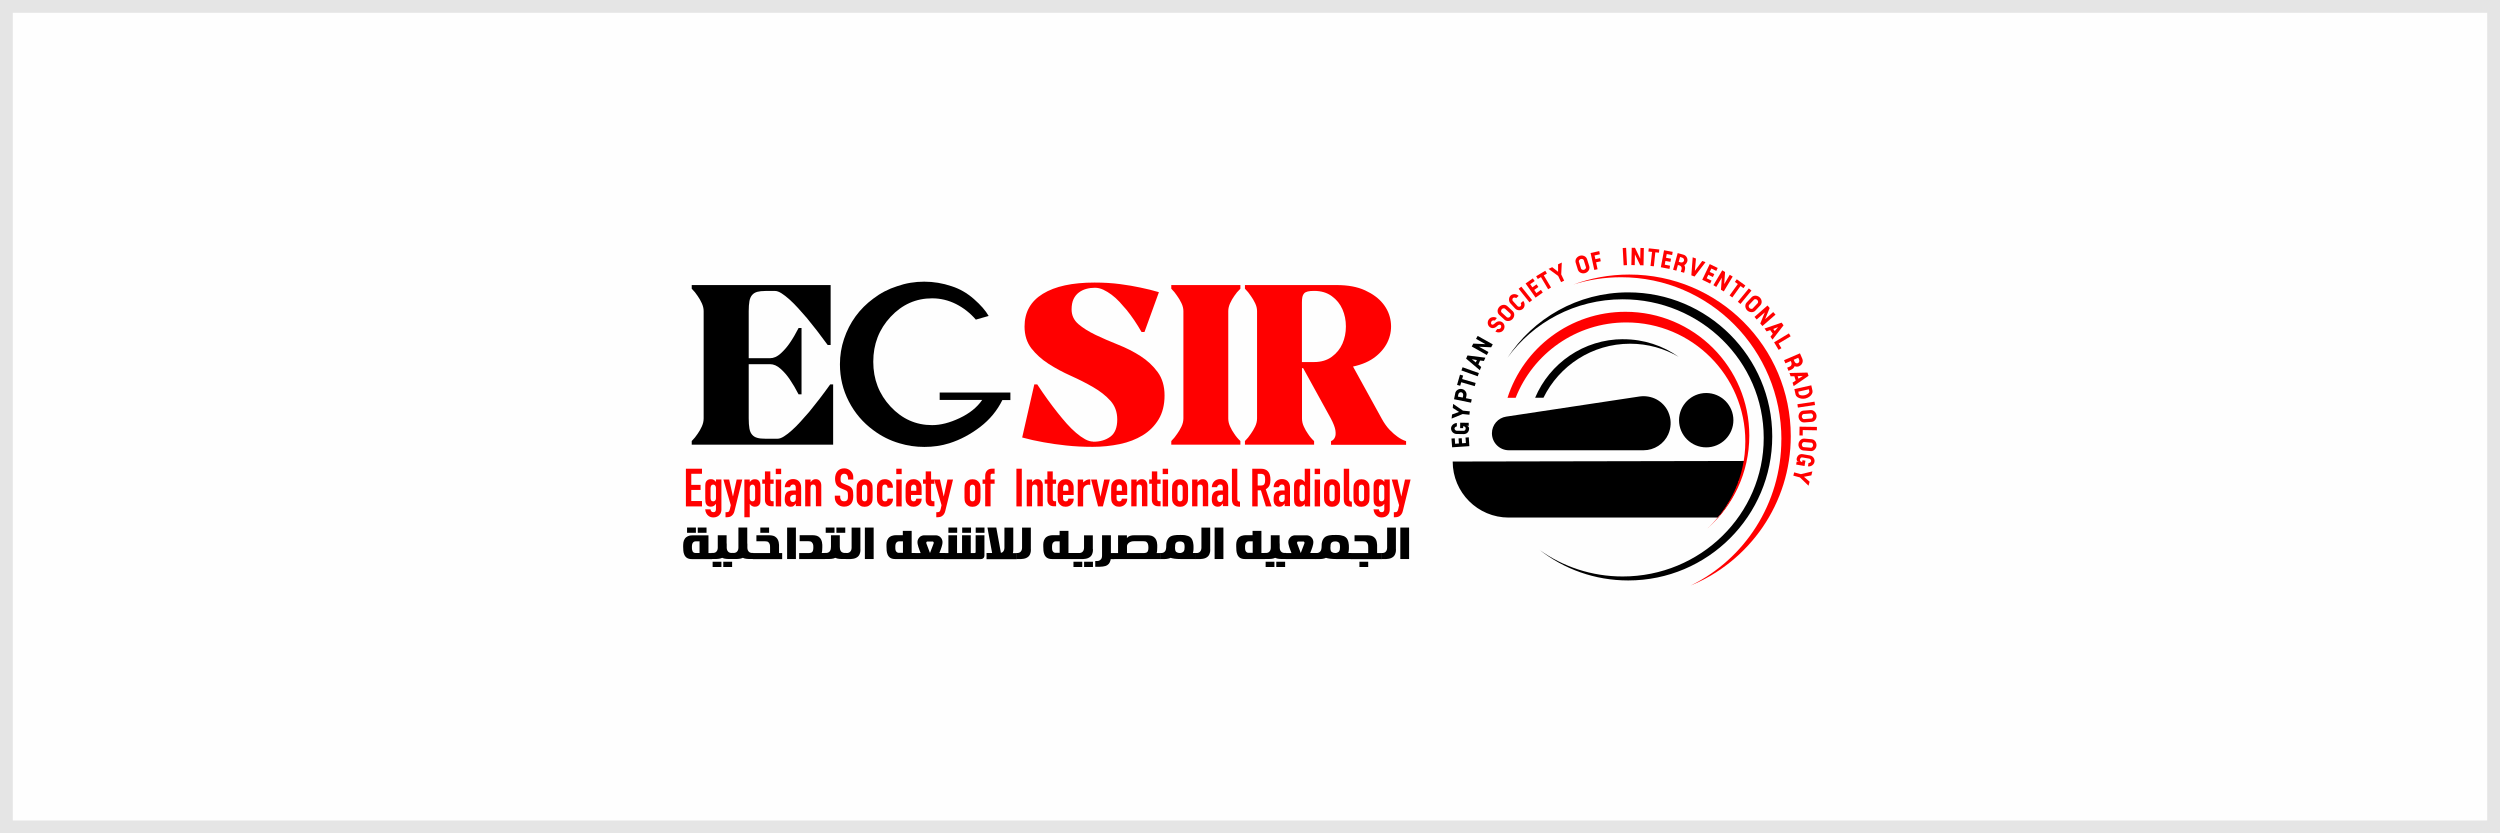
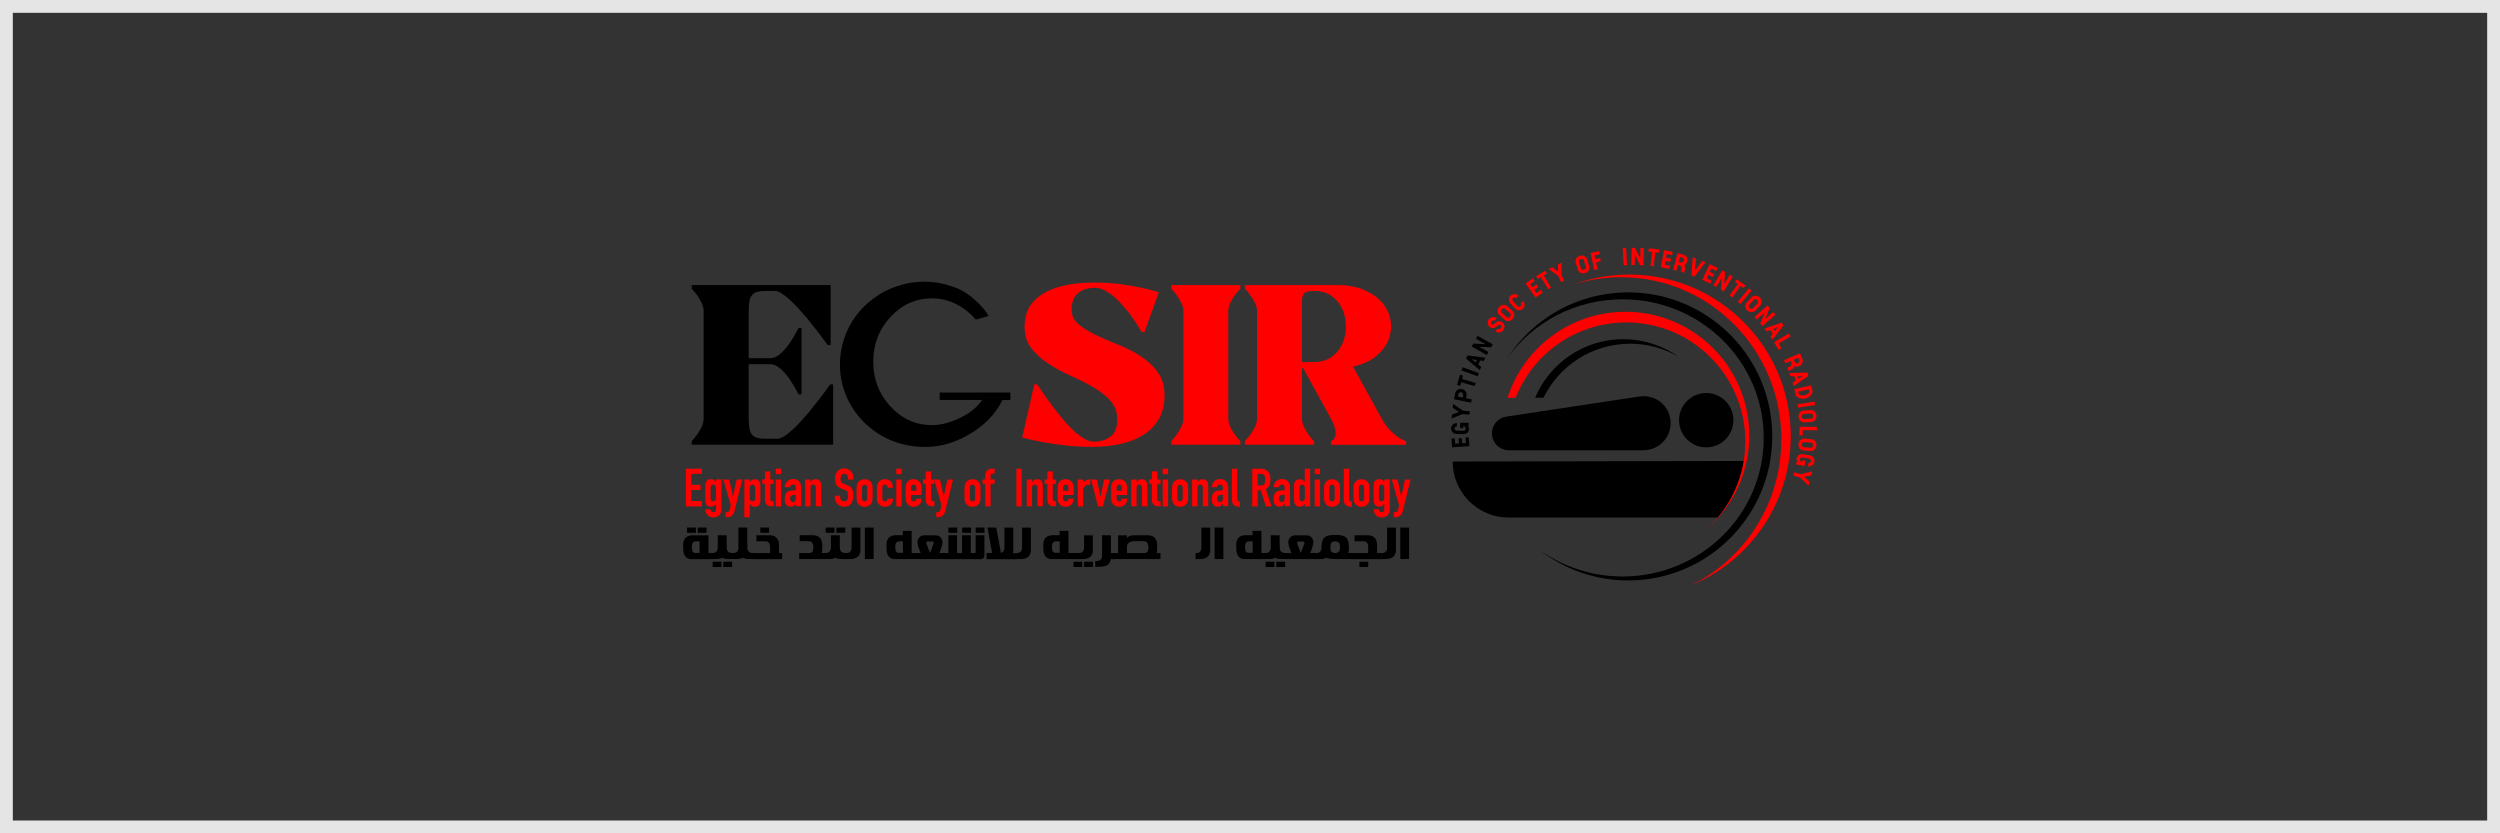
<svg xmlns="http://www.w3.org/2000/svg" id="Ebene_2" data-name="Ebene 2" width="390" height="130" viewBox="0 0 390 130">
  <rect x="0" y="0" width="390" height="130" fill="#333333" stroke="none" />
  <defs>
    <style> .cls-1, .cls-2 { fill: none; } .cls-3 { fill: red; } .cls-4 { clip-path: url(#clippath-1); } .cls-5 { clip-path: url(#clippath-2); } .cls-6 { fill: #fefefe; } .cls-7 { clip-path: url(#clippath); } .cls-2 { stroke: #e5e5e5; stroke-width: 2px; } </style>
    <clipPath id="clippath">
      <rect class="cls-1" width="390" height="130" />
    </clipPath>
    <clipPath id="clippath-1">
      <rect class="cls-1" x="106.56" y="38.65" width="176.87" height="52.7" />
    </clipPath>
    <clipPath id="clippath-2">
      <rect class="cls-1" x="91.23" y="18.73" width="204.48" height="91.26" />
    </clipPath>
  </defs>
  <g id="Ebene_1-2" data-name="Ebene 1">
    <g>
      <g>
-         <rect class="cls-6" x="1" y="1" width="388" height="128" />
        <g class="cls-7">
          <rect class="cls-2" x="1" y="1" width="388" height="128" />
        </g>
      </g>
      <g class="cls-4">
        <g class="cls-5">
          <path d="M146.59,62.41v-1.18h11.03v1.18h-1.25c-.81,1.64-1.96,3.04-3.46,4.19-1.5,1.15-3.11,2.01-4.82,2.55-1.21.38-2.51.57-3.89.57s-2.63-.19-3.89-.57c-1.48-.43-2.83-1.11-4.07-2.04-1.62-1.19-2.89-2.68-3.82-4.48-.93-1.8-1.39-3.73-1.39-5.8,0-1.36.21-2.68.64-3.96.43-1.29,1.03-2.46,1.8-3.52.77-1.06,1.7-1.98,2.77-2.77,1.12-.86,2.36-1.5,3.71-1.93,1.36-.48,2.77-.71,4.23-.71s2.89.24,4.27.71c1.26.4,2.42,1.07,3.48,2,1.06.93,1.83,1.81,2.3,2.64l-2,.57c-.88-1.02-1.91-1.83-3.09-2.43-1.18-.59-2.42-.89-3.73-.89-2.52,0-4.68.96-6.48,2.89-1.8,1.93-2.7,4.26-2.7,7s.9,5.07,2.7,7c1.8,1.93,3.96,2.89,6.48,2.89,1.31,0,2.74-.36,4.28-1.09,1.55-.73,2.73-1.67,3.53-2.84h-6.64Z" />
          <path d="M129.97,69.37h-22.06v-.57c.36-.36.67-.74.93-1.14.24-.33.45-.71.64-1.12.19-.42.29-.84.29-1.27v-16.74c0-.4-.1-.81-.29-1.23-.19-.42-.41-.79-.64-1.12-.26-.4-.57-.79-.93-1.14v-.57h21.67v9.35h-.46c-1.14-1.57-2.23-2.98-3.25-4.21-.45-.52-.91-1.04-1.37-1.55-.46-.51-.92-.96-1.36-1.36-.44-.39-.85-.71-1.23-.95-.38-.24-.71-.36-1-.36h-1.5c-.52,0-.95.05-1.29.14-.33.1-.6.26-.8.5-.2.24-.34.56-.41.96-.07.41-.11.92-.11,1.54v7.35h3.32c.57,0,1.12-.24,1.66-.73.54-.49,1.01-1.03,1.41-1.62.48-.69.94-1.48,1.39-2.36h.46v10.35h-.46c-.45-.88-.92-1.67-1.39-2.36-.4-.59-.87-1.14-1.41-1.62-.54-.49-1.09-.73-1.66-.73h-3.32v8.46c0,.64.04,1.17.11,1.57.07.41.21.73.41.96.2.24.47.41.8.5.33.1.76.14,1.29.14h1.89c.29,0,.62-.12,1-.36.38-.24.79-.55,1.23-.95.44-.39.89-.84,1.36-1.36.46-.51.92-1.03,1.37-1.55,1.02-1.24,2.11-2.65,3.25-4.25h.46v9.39Z" />
          <path class="cls-3" d="M170.54,68.91c1.07,0,1.96-.26,2.68-.79.71-.52,1.07-1.42,1.07-2.68,0-1.17-.36-2.14-1.07-2.93s-1.61-1.49-2.68-2.11c-1.07-.62-2.23-1.21-3.48-1.77-1.25-.56-2.41-1.18-3.48-1.87-1.07-.69-1.96-1.49-2.68-2.41-.71-.92-1.07-2.05-1.07-3.41,0-2.24.95-3.94,2.86-5.11,1.9-1.17,4.59-1.75,8.07-1.75,1.43,0,2.75.08,3.96.24,1.21.16,2.27.34,3.18.54,1.05.22,2.01.45,2.89.72l-2.25,6.21h-.46c-.74-1.29-1.51-2.43-2.32-3.43-.36-.43-.73-.85-1.12-1.27-.39-.42-.8-.79-1.23-1.11-.43-.32-.86-.58-1.3-.79-.44-.2-.87-.3-1.3-.3-.48,0-.93.06-1.36.18-.43.12-.82.31-1.16.57-.35.26-.62.61-.82,1.03-.2.43-.3.96-.3,1.6,0,.93.36,1.69,1.07,2.3.71.61,1.61,1.16,2.68,1.68,1.07.51,2.24,1.02,3.5,1.52,1.26.5,2.43,1.09,3.5,1.78,1.07.69,1.96,1.52,2.68,2.5.71.97,1.07,2.19,1.07,3.64s-.31,2.72-.93,3.74c-.62,1.02-1.45,1.85-2.48,2.48-1.04.63-2.23,1.09-3.57,1.37-1.35.28-2.76.43-4.23.43s-2.8-.07-4.12-.21c-1.32-.14-2.49-.31-3.52-.5-1.19-.21-2.31-.46-3.36-.75l1.89-8.28h.46c1.09,1.67,2.17,3.15,3.21,4.46.45.57.92,1.12,1.39,1.66.48.54.96,1.01,1.45,1.43.49.42.96.75,1.41,1,.45.25.88.37,1.29.37" />
          <path class="cls-3" d="M193.5,69.37h-10.78v-.57c.36-.36.67-.74.93-1.14.24-.33.46-.71.66-1.12.2-.42.3-.84.3-1.27v-16.74c0-.4-.1-.81-.3-1.23-.2-.42-.42-.79-.66-1.12-.26-.4-.57-.79-.93-1.14v-.57h10.78v.57c-.38.36-.7.74-.96,1.14-.24.33-.45.71-.64,1.12-.19.42-.29.83-.29,1.23v16.74c0,.43.09.85.29,1.27.19.42.4.79.64,1.12.26.41.58.79.96,1.14v.57Z" />
          <path class="cls-3" d="M204.99,69.37h-10.78v-.57c.36-.36.67-.74.93-1.14.24-.33.46-.71.66-1.12.2-.42.3-.84.3-1.27v-16.74c0-.4-.1-.82-.3-1.23-.2-.42-.42-.79-.66-1.12-.26-.4-.57-.79-.93-1.14v-.57h14.32c1.74,0,3.21.27,4.41.82,1.2.55,2.14,1.24,2.8,2.07.67.83,1.07,1.76,1.21,2.77.14,1.01.02,1.99-.37,2.95-.39.95-1.05,1.8-1.96,2.53-.92.74-2.1,1.26-3.55,1.57l4.46,8.1c.4.74.83,1.33,1.27,1.79.44.45.85.81,1.23,1.07.43.31.87.54,1.32.68v.57h-11.71v-.57c.29-.12.49-.32.61-.61.12-.26.14-.62.07-1.09-.07-.46-.31-1.08-.71-1.84l-4.32-7.85h-.18v7.85c0,.43.09.85.29,1.27.19.42.4.79.64,1.12.26.41.58.79.96,1.14v.57ZM203.1,56.48h1.89c1.09,0,2.02-.27,2.77-.82.75-.55,1.3-1.23,1.66-2.05.36-.82.54-1.71.54-2.68s-.18-1.86-.54-2.68c-.36-.82-.91-1.51-1.66-2.05-.75-.55-1.67-.82-2.77-.82-.4,0-.73.03-.98.09-.25.06-.44.16-.57.3-.13.14-.22.33-.27.55-.05.23-.07.52-.07.87v9.28Z" />
          <polygon class="cls-3" points="107 79 107 73.12 109.51 73.12 109.51 73.91 107.84 73.91 107.84 75.64 109.29 75.64 109.29 76.43 107.84 76.43 107.84 78.16 109.51 78.16 109.51 79 107 79" />
          <path class="cls-3" d="M110.85,79.49c0,.1.05.19.12.28.07.09.18.13.33.13s.24-.04.3-.13c.06-.09.09-.19.09-.33v-.83h-.02c-.09.14-.21.24-.33.32-.13.07-.28.11-.45.11-.35,0-.6-.13-.73-.4-.05-.09-.09-.21-.11-.35-.02-.14-.03-.32-.03-.55v-1.59c0-.3,0-.53.02-.67.03-.28.16-.48.39-.62.1-.07.26-.11.47-.11.1,0,.19.01.27.03.07.02.14.05.2.09.06.04.12.08.17.14.05.05.1.11.16.17v-.38h.84v4.7c0,.14-.02.29-.07.43-.05.15-.12.28-.23.39-.1.12-.24.22-.4.29-.16.07-.35.11-.57.11-.13,0-.26-.02-.4-.06-.14-.04-.26-.11-.38-.21-.12-.09-.22-.22-.31-.38-.09-.16-.14-.36-.17-.61h.84ZM110.85,77.71c0,.13.03.25.09.35.06.1.17.15.33.15.12,0,.22-.04.3-.13.08-.09.12-.19.12-.33v-1.63c0-.15-.04-.28-.12-.38-.08-.1-.18-.14-.31-.14-.14,0-.25.05-.31.16-.07.1-.1.24-.1.41v1.54Z" />
          <path class="cls-3" d="M112.86,74.81h.89l.58,2.61h.02l.57-2.61h.87l-1.21,4.91c-.04.19-.11.34-.19.46-.08.12-.17.22-.28.3-.1.08-.22.13-.33.16-.12.03-.24.05-.37.05h-.23v-.79h.19c.08,0,.15-.01.21-.03.06-.02.12-.07.17-.15.04-.08.09-.19.12-.33.04-.14.08-.33.13-.58l-1.15-4Z" />
          <path class="cls-3" d="M116.12,80.69v-5.88h.84v.38c.1-.12.21-.22.32-.31.11-.08.27-.12.48-.12.35,0,.59.13.73.4.05.09.09.21.11.35.02.14.03.32.03.55v1.59c0,.31,0,.53-.02.67-.03.28-.16.48-.38.62-.11.07-.27.11-.48.11-.17,0-.31-.04-.44-.11-.13-.07-.24-.18-.33-.32h-.02v2.07h-.84ZM117.8,76.17c0-.17-.03-.31-.1-.41-.07-.1-.17-.16-.31-.16-.13,0-.23.05-.31.14-.08.1-.12.22-.12.38v1.63c0,.13.04.24.12.33.08.09.18.13.3.13.16,0,.27-.05.33-.15.06-.1.09-.21.09-.35v-1.54Z" />
          <path class="cls-3" d="M119.33,74.81v-1.27h.84v1.27h.52v.66h-.52v2.32c0,.1,0,.18.03.23.02.06.05.1.09.12.04.03.1.04.16.05.06,0,.14,0,.24,0v.79h-.35c-.19,0-.35-.03-.48-.09-.13-.06-.23-.14-.31-.23-.08-.09-.13-.2-.17-.32-.04-.12-.05-.23-.05-.34v-2.54h-.42v-.66h.42Z" />
          <path class="cls-3" d="M121.02,73.12h.84v.84h-.84v-.84ZM121.02,74.81h.84v4.19h-.84v-4.19Z" />
          <path class="cls-3" d="M124.15,79v-.43h-.02c-.11.15-.22.27-.33.36s-.27.12-.47.12c-.1,0-.2-.02-.3-.05-.1-.03-.2-.09-.29-.17-.09-.08-.17-.19-.23-.33-.06-.15-.09-.33-.09-.57s.02-.44.06-.62c.04-.18.11-.33.21-.45.1-.12.23-.2.4-.26.17-.06.39-.09.65-.09h.09s.06,0,.09,0c.03,0,.06,0,.1,0s.08,0,.12,0v-.44c0-.14-.03-.26-.09-.35-.06-.09-.17-.14-.33-.14-.11,0-.21.04-.3.11s-.15.18-.18.31h-.82c.02-.37.15-.68.38-.91.11-.11.24-.2.4-.26.15-.06.33-.1.52-.1.18,0,.34.03.5.08.15.06.29.14.4.25.11.11.2.25.26.41.07.17.1.36.1.58v2.91h-.84ZM124.15,77.2c-.09-.02-.17-.02-.23-.02-.18,0-.34.04-.47.13-.13.09-.19.24-.19.47,0,.16.04.29.12.39.08.1.18.15.32.15s.25-.05.33-.14c.08-.09.12-.23.12-.4v-.57Z" />
          <path class="cls-3" d="M125.61,79v-4.19h.84v.4h.02c.09-.13.19-.24.32-.33.12-.09.28-.13.47-.13.1,0,.21.02.31.05.1.04.2.09.28.18.08.08.15.19.2.32.05.13.07.29.07.47v3.21h-.84v-2.9c0-.15-.04-.28-.11-.36-.07-.09-.17-.13-.31-.13-.16,0-.27.05-.33.15-.06.1-.09.24-.09.43v2.82h-.84Z" />
          <path class="cls-3" d="M133.13,74.81h-.84v-.19c0-.19-.05-.36-.14-.5-.09-.14-.24-.21-.46-.21-.12,0-.21.02-.28.07-.07.04-.13.1-.17.17-.04.07-.07.15-.09.24s-.02.19-.02.28c0,.12,0,.21.01.29,0,.08.03.15.06.21.03.06.08.11.14.16.06.04.15.09.26.13l.64.26c.19.07.34.16.45.25.12.1.21.21.27.33.06.13.1.28.12.45.02.17.03.36.03.57,0,.25-.02.48-.07.69-.05.21-.13.39-.24.54-.12.15-.27.28-.45.36-.19.09-.42.13-.69.13-.2,0-.39-.04-.57-.11s-.33-.17-.45-.3c-.13-.13-.23-.27-.3-.44-.07-.17-.11-.35-.11-.55v-.31h.84v.26c0,.15.05.29.14.42.09.12.24.19.46.19.14,0,.25-.02.33-.06.08-.04.14-.1.19-.18.04-.08.07-.17.08-.28,0-.11.01-.23.01-.36,0-.15,0-.28-.02-.38-.01-.1-.03-.18-.07-.24-.04-.06-.09-.11-.15-.15-.06-.04-.15-.08-.25-.12l-.6-.25c-.36-.15-.61-.35-.73-.59-.12-.24-.19-.55-.19-.92,0-.22.03-.43.09-.63.06-.2.15-.37.27-.51.12-.14.26-.26.44-.34.18-.09.39-.13.64-.13.21,0,.4.04.57.12.17.08.32.18.45.31.25.26.38.57.38.91v.41Z" />
          <path class="cls-3" d="M133.63,76.22c0-.17.01-.33.03-.47.02-.14.06-.27.12-.38.1-.18.24-.33.43-.44.18-.11.41-.17.67-.17s.49.06.67.17c.18.11.33.26.43.44.06.11.1.24.12.38.02.14.03.3.03.47v1.38c0,.17-.01.33-.03.47-.02.14-.06.27-.12.38-.1.18-.24.33-.43.44-.18.11-.41.17-.67.17s-.49-.05-.67-.17c-.18-.11-.33-.26-.43-.44-.06-.11-.1-.24-.12-.38-.02-.14-.03-.3-.03-.47v-1.38ZM134.47,77.73c0,.16.04.28.11.36.07.08.17.12.3.12s.23-.04.3-.12c.07-.08.11-.2.11-.36v-1.64c0-.16-.04-.28-.11-.36-.07-.08-.17-.12-.3-.12s-.23.04-.3.12c-.07.08-.11.2-.11.36v1.64Z" />
          <path class="cls-3" d="M137.65,77.79c0,.13.04.23.11.31.07.07.17.11.3.11.16,0,.27-.05.32-.14.05-.09.08-.19.09-.28h.84c0,.37-.11.67-.34.89-.11.12-.24.21-.4.27-.15.07-.33.1-.52.1-.26,0-.49-.05-.67-.17-.18-.11-.33-.26-.43-.44-.06-.11-.1-.24-.12-.38-.02-.14-.03-.3-.03-.47v-1.38c0-.17.01-.33.03-.47.02-.14.06-.27.12-.38.1-.18.24-.33.43-.44.18-.11.41-.17.67-.17.19,0,.37.03.52.1.16.07.29.16.4.27.22.25.33.57.33.97h-.84c0-.17-.04-.3-.11-.38-.07-.08-.17-.12-.3-.12s-.23.04-.3.12c-.07.08-.11.2-.11.36v1.71Z" />
          <path class="cls-3" d="M139.82,73.12h.84v.84h-.84v-.84ZM139.82,74.81h.84v4.19h-.84v-4.19Z" />
          <path class="cls-3" d="M143.79,77.22h-1.67v.57c0,.13.04.23.11.31.07.07.17.11.3.11.16,0,.27-.05.32-.14.05-.09.08-.19.09-.28h.84c0,.37-.11.67-.34.89-.11.12-.24.21-.4.27-.15.07-.33.1-.52.1-.26,0-.49-.05-.67-.17-.18-.11-.33-.26-.43-.44-.06-.11-.1-.24-.12-.38-.02-.14-.03-.3-.03-.47v-1.38c0-.17.01-.33.03-.47.02-.14.06-.27.12-.38.1-.18.24-.33.43-.44.18-.11.41-.17.67-.17.19,0,.37.03.52.1.16.07.29.16.4.27.22.25.33.56.33.93v1.16ZM142.12,76.56h.83v-.48c0-.16-.04-.28-.11-.36-.07-.08-.17-.12-.3-.12s-.23.04-.3.12c-.07.08-.11.2-.11.36v.48Z" />
          <path class="cls-3" d="M144.41,74.81v-1.27h.84v1.27h.52v.66h-.52v2.32c0,.1,0,.18.03.23.02.06.05.1.09.12.04.03.1.04.16.05.06,0,.14,0,.24,0v.79h-.35c-.19,0-.35-.03-.48-.09-.13-.06-.23-.14-.31-.23-.08-.09-.13-.2-.17-.32-.04-.12-.05-.23-.05-.34v-2.54h-.42v-.66h.42Z" />
          <path class="cls-3" d="M145.74,74.81h.89l.58,2.61h.02l.57-2.61h.87l-1.21,4.91c-.04.19-.11.34-.19.46-.08.12-.17.22-.28.3-.1.08-.22.13-.33.16-.12.03-.24.05-.37.05h-.23v-.79h.19c.08,0,.15-.01.21-.03.06-.02.12-.07.17-.15.04-.08.09-.19.12-.33.04-.14.08-.33.13-.58l-1.15-4Z" />
          <path class="cls-3" d="M150.46,76.22c0-.17.01-.33.03-.47.02-.14.06-.27.12-.38.1-.18.24-.33.43-.44.18-.11.41-.17.67-.17s.49.06.67.17c.18.11.33.26.43.44.06.11.1.24.12.38.02.14.03.3.03.47v1.38c0,.17-.01.33-.03.47-.02.14-.06.27-.12.38-.1.18-.24.33-.43.44-.18.11-.41.17-.67.17s-.49-.05-.67-.17c-.18-.11-.33-.26-.43-.44-.06-.11-.1-.24-.12-.38-.02-.14-.03-.3-.03-.47v-1.38ZM151.3,77.73c0,.16.04.28.11.36.07.08.17.12.3.12s.23-.04.3-.12c.07-.08.11-.2.11-.36v-1.64c0-.16-.04-.28-.11-.36-.07-.08-.17-.12-.3-.12s-.23.04-.3.12c-.07.08-.11.2-.11.36v1.64Z" />
          <path class="cls-3" d="M153.69,79v-3.53h-.41v-.66h.41v-.57c0-.2.03-.38.09-.52.06-.14.14-.26.25-.35.1-.09.21-.16.34-.2.13-.04.26-.06.4-.06h.39v.79h-.38c-.17,0-.25.1-.25.29v.61h.63v.66h-.63v3.53h-.84Z" />
          <rect class="cls-3" x="158.56" y="73.12" width=".84" height="5.88" />
          <path class="cls-3" d="M160.17,79v-4.19h.84v.4h.02c.09-.13.19-.24.32-.33.12-.09.28-.13.47-.13.1,0,.21.02.31.05.1.04.2.09.28.18.08.08.15.19.2.32.05.13.07.29.07.47v3.21h-.84v-2.9c0-.15-.04-.28-.11-.36-.07-.09-.17-.13-.31-.13-.16,0-.27.05-.33.15-.06.1-.09.24-.09.43v2.82h-.84Z" />
          <path class="cls-3" d="M163.39,74.81v-1.27h.84v1.27h.52v.66h-.52v2.32c0,.1,0,.18.03.23.02.06.05.1.09.12.04.03.1.04.16.05.06,0,.14,0,.24,0v.79h-.35c-.19,0-.35-.03-.48-.09-.13-.06-.23-.14-.31-.23-.08-.09-.13-.2-.17-.32-.04-.12-.05-.23-.05-.34v-2.54h-.42v-.66h.42Z" />
          <path class="cls-3" d="M167.51,77.22h-1.67v.57c0,.13.04.23.11.31.07.07.17.11.3.11.16,0,.27-.05.32-.14.05-.09.08-.19.09-.28h.84c0,.37-.11.67-.34.89-.11.12-.24.21-.4.27-.15.07-.33.1-.52.1-.26,0-.49-.05-.67-.17-.18-.11-.33-.26-.43-.44-.06-.11-.1-.24-.12-.38-.02-.14-.03-.3-.03-.47v-1.38c0-.17.01-.33.03-.47.02-.14.06-.27.12-.38.1-.18.24-.33.43-.44.18-.11.41-.17.67-.17.19,0,.37.03.52.1.16.07.29.16.4.27.22.25.33.56.33.93v1.16ZM165.84,76.56h.83v-.48c0-.16-.04-.28-.11-.36-.07-.08-.17-.12-.3-.12s-.23.04-.3.12c-.07.08-.11.2-.11.36v.48Z" />
          <path class="cls-3" d="M168.13,79v-4.19h.84v.45c.17-.15.34-.28.5-.36.17-.09.37-.13.61-.13v.89c-.08-.03-.17-.05-.26-.05s-.18.02-.28.05c-.1.03-.19.08-.28.15-.09.07-.16.17-.21.28-.06.12-.08.26-.08.43v2.48h-.84Z" />
          <polygon class="cls-3" points="173.14 74.81 172.05 79 171.3 79 170.21 74.81 171.11 74.81 171.67 77.49 171.68 77.49 172.25 74.81 173.14 74.81" />
          <path class="cls-3" d="M175.86,77.22h-1.67v.57c0,.13.04.23.11.31.07.07.17.11.3.11.16,0,.27-.05.32-.14.05-.09.08-.19.09-.28h.84c0,.37-.11.67-.34.89-.11.12-.24.21-.4.27-.15.07-.33.1-.52.1-.26,0-.49-.05-.67-.17-.18-.11-.33-.26-.43-.44-.06-.11-.1-.24-.12-.38-.02-.14-.03-.3-.03-.47v-1.38c0-.17.01-.33.03-.47.02-.14.06-.27.12-.38.1-.18.24-.33.43-.44.18-.11.41-.17.67-.17.19,0,.37.03.52.1.16.07.29.16.4.27.22.25.33.56.33.93v1.16ZM174.19,76.56h.83v-.48c0-.16-.04-.28-.11-.36-.07-.08-.17-.12-.3-.12s-.23.04-.3.12c-.07.08-.11.2-.11.36v.48Z" />
          <path class="cls-3" d="M176.48,79v-4.19h.84v.4h.02c.09-.13.19-.24.32-.33.12-.09.28-.13.47-.13.1,0,.21.02.31.05.1.04.2.09.28.18.08.08.15.19.2.32.05.13.07.29.07.47v3.21h-.84v-2.9c0-.15-.04-.28-.11-.36-.07-.09-.17-.13-.31-.13-.16,0-.27.05-.33.15-.06.1-.09.24-.09.43v2.82h-.84Z" />
          <path class="cls-3" d="M179.69,74.81v-1.27h.84v1.27h.52v.66h-.52v2.32c0,.1,0,.18.03.23.02.06.05.1.09.12.04.03.1.04.16.05.06,0,.14,0,.24,0v.79h-.35c-.19,0-.35-.03-.48-.09-.13-.06-.23-.14-.31-.23-.08-.09-.13-.2-.17-.32-.04-.12-.05-.23-.05-.34v-2.54h-.42v-.66h.42Z" />
          <path class="cls-3" d="M181.38,73.12h.84v.84h-.84v-.84ZM181.38,74.81h.84v4.19h-.84v-4.19Z" />
          <path class="cls-3" d="M182.84,76.22c0-.17.01-.33.03-.47.02-.14.06-.27.12-.38.1-.18.24-.33.43-.44.18-.11.41-.17.67-.17s.49.06.67.17c.18.11.33.26.43.44.06.11.1.24.12.38.02.14.03.3.03.47v1.38c0,.17-.01.33-.03.47-.02.14-.06.27-.12.38-.1.18-.24.33-.43.44-.18.11-.41.17-.67.17s-.49-.05-.67-.17c-.18-.11-.33-.26-.43-.44-.06-.11-.1-.24-.12-.38-.02-.14-.03-.3-.03-.47v-1.38ZM183.68,77.73c0,.16.04.28.11.36.07.08.17.12.3.12s.23-.04.3-.12c.07-.08.11-.2.11-.36v-1.64c0-.16-.04-.28-.11-.36-.07-.08-.17-.12-.3-.12s-.23.04-.3.12c-.07.08-.11.2-.11.36v1.64Z" />
          <path class="cls-3" d="M185.97,79v-4.19h.84v.4h.02c.09-.13.19-.24.32-.33.12-.09.28-.13.47-.13.1,0,.21.02.31.05.1.04.2.09.28.18.08.08.15.19.2.32.05.13.07.29.07.47v3.21h-.84v-2.9c0-.15-.04-.28-.11-.36-.07-.09-.17-.13-.31-.13-.16,0-.27.05-.33.15-.06.1-.09.24-.09.43v2.82h-.84Z" />
          <path class="cls-3" d="M190.77,79v-.43h-.02c-.11.15-.22.27-.33.36-.11.08-.27.12-.47.12-.1,0-.2-.02-.3-.05-.1-.03-.2-.09-.29-.17-.09-.08-.17-.19-.23-.33-.06-.15-.09-.33-.09-.57s.02-.44.06-.62c.04-.18.11-.33.21-.45.1-.12.23-.2.4-.26s.39-.09.65-.09h.09s.06,0,.09,0c.03,0,.06,0,.1,0s.08,0,.12,0v-.44c0-.14-.03-.26-.09-.35-.06-.09-.17-.14-.33-.14-.11,0-.21.04-.3.11-.09.07-.15.18-.18.31h-.82c.02-.37.15-.68.38-.91.11-.11.24-.2.4-.26.15-.06.33-.1.52-.1.18,0,.34.03.5.08.15.06.29.14.4.25.11.11.2.25.26.41.07.17.1.36.1.58v2.91h-.84ZM190.77,77.2c-.09-.02-.17-.02-.23-.02-.18,0-.34.04-.47.13-.13.09-.19.24-.19.47,0,.16.04.29.12.39.08.1.18.15.32.15s.25-.05.33-.14c.08-.09.12-.23.12-.4v-.57Z" />
          <path class="cls-3" d="M192.18,73.12h.84v4.7c0,.16.03.27.09.33.06.06.17.09.33.11v.79c-.19,0-.37-.02-.52-.05-.15-.03-.29-.09-.4-.18-.11-.08-.19-.2-.25-.35-.06-.15-.09-.35-.09-.6v-4.76Z" />
          <path class="cls-3" d="M195.35,79v-5.88h1.35c.99,0,1.49.58,1.49,1.73,0,.35-.05.64-.16.88-.11.24-.3.44-.57.59l.91,2.68h-.89l-.78-2.51h-.5v2.51h-.84ZM196.2,73.91v1.83h.48c.15,0,.27-.02.36-.06.09-.04.16-.1.21-.18.04-.08.07-.17.09-.28.02-.11.02-.24.02-.39s0-.28-.02-.39c-.02-.11-.05-.21-.1-.29-.1-.15-.3-.23-.59-.23h-.44Z" />
          <path class="cls-3" d="M200.41,79v-.43h-.02c-.11.15-.22.27-.33.36-.11.08-.27.12-.47.12-.1,0-.2-.02-.3-.05-.1-.03-.2-.09-.29-.17-.09-.08-.17-.19-.23-.33-.06-.15-.09-.33-.09-.57s.02-.44.06-.62c.04-.18.11-.33.21-.45.1-.12.23-.2.4-.26.17-.06.39-.09.65-.09h.09s.06,0,.09,0c.03,0,.06,0,.1,0s.08,0,.12,0v-.44c0-.14-.03-.26-.09-.35-.06-.09-.17-.14-.33-.14-.11,0-.21.04-.3.11-.09.07-.15.18-.18.31h-.82c.02-.37.15-.68.38-.91.11-.11.24-.2.4-.26.15-.06.33-.1.52-.1.18,0,.34.03.5.08.15.06.29.14.4.25.11.11.2.25.26.41.07.17.1.36.1.58v2.91h-.84ZM200.41,77.2c-.09-.02-.17-.02-.23-.02-.18,0-.34.04-.47.13-.13.09-.19.24-.19.47,0,.16.04.29.12.39.08.1.18.15.32.15s.25-.05.33-.14c.08-.09.12-.23.12-.4v-.57Z" />
          <path class="cls-3" d="M203.55,79v-.38c-.06.06-.11.12-.16.17s-.1.1-.17.14c-.06.04-.13.07-.21.09-.08.02-.17.03-.27.03-.35,0-.6-.13-.73-.4-.05-.09-.09-.21-.11-.35-.02-.14-.03-.32-.03-.55v-1.59c0-.3,0-.53.02-.67.03-.28.16-.48.39-.62.1-.07.26-.11.47-.11.17,0,.31.04.44.11.13.07.24.18.33.32h.02v-2.07h.84v5.88h-.84ZM202.72,77.64c0,.17.03.31.1.41.07.1.17.16.31.16.13,0,.23-.05.31-.14.08-.1.12-.22.12-.38v-1.63c0-.13-.04-.24-.12-.33-.08-.09-.18-.13-.3-.13-.16,0-.27.05-.33.15-.06.1-.09.21-.09.35v1.54Z" />
          <path class="cls-3" d="M205.09,73.12h.84v.84h-.84v-.84ZM205.09,74.81h.84v4.19h-.84v-4.19Z" />
          <path class="cls-3" d="M206.55,76.22c0-.17.01-.33.03-.47.02-.14.06-.27.12-.38.1-.18.24-.33.43-.44.18-.11.41-.17.67-.17s.49.06.67.17c.18.11.33.26.43.44.06.11.1.24.12.38.02.14.03.3.03.47v1.38c0,.17-.01.33-.03.47-.02.14-.06.27-.12.38-.1.18-.24.33-.43.44-.18.11-.41.17-.67.17s-.49-.05-.67-.17c-.18-.11-.33-.26-.43-.44-.06-.11-.1-.24-.12-.38-.02-.14-.03-.3-.03-.47v-1.38ZM207.39,77.73c0,.16.04.28.11.36.07.08.17.12.3.12s.23-.04.3-.12c.07-.08.11-.2.11-.36v-1.64c0-.16-.04-.28-.11-.36-.07-.08-.17-.12-.3-.12s-.23.04-.3.12c-.07.08-.11.2-.11.36v1.64Z" />
          <path class="cls-3" d="M209.63,73.12h.84v4.7c0,.16.03.27.09.33.06.06.17.09.33.11v.79c-.19,0-.37-.02-.52-.05-.15-.03-.29-.09-.4-.18-.11-.08-.19-.2-.25-.35-.06-.15-.09-.35-.09-.6v-4.76Z" />
          <path class="cls-3" d="M211.14,76.22c0-.17.01-.33.03-.47.02-.14.06-.27.12-.38.1-.18.24-.33.43-.44.18-.11.41-.17.67-.17s.49.06.67.17c.18.11.33.26.43.44.06.11.1.24.12.38.02.14.03.3.03.47v1.38c0,.17-.01.33-.03.47-.02.14-.06.27-.12.38-.1.18-.24.33-.43.44-.18.11-.41.17-.67.17s-.49-.05-.67-.17c-.18-.11-.33-.26-.43-.44-.06-.11-.1-.24-.12-.38-.02-.14-.03-.3-.03-.47v-1.38ZM211.98,77.73c0,.16.04.28.11.36.07.08.17.12.3.12s.23-.04.3-.12c.07-.08.11-.2.11-.36v-1.64c0-.16-.04-.28-.11-.36-.07-.08-.17-.12-.3-.12s-.23.04-.3.12c-.07.08-.11.2-.11.36v1.64Z" />
          <path class="cls-3" d="M215.11,79.49c0,.1.05.19.12.28.07.09.18.13.33.13s.24-.04.3-.13c.06-.09.09-.19.09-.33v-.83h-.02c-.09.14-.21.24-.33.32-.13.07-.28.11-.45.11-.35,0-.6-.13-.73-.4-.05-.09-.09-.21-.11-.35-.02-.14-.03-.32-.03-.55v-1.59c0-.3,0-.53.02-.67.03-.28.16-.48.39-.62.1-.07.26-.11.47-.11.1,0,.19.01.27.03.07.02.14.05.2.09.06.04.12.08.17.14.05.05.1.11.16.17v-.38h.84v4.7c0,.14-.02.29-.07.43-.05.15-.12.28-.23.39-.1.12-.24.22-.4.29-.16.07-.35.11-.57.11-.13,0-.26-.02-.4-.06-.14-.04-.26-.11-.38-.21-.12-.09-.22-.22-.31-.38-.09-.16-.14-.36-.17-.61h.84ZM215.11,77.71c0,.13.03.25.09.35.06.1.17.15.33.15.12,0,.22-.04.3-.13.08-.09.12-.19.12-.33v-1.63c0-.15-.04-.28-.12-.38-.08-.1-.18-.14-.31-.14-.14,0-.25.05-.31.16-.07.1-.1.24-.1.41v1.54Z" />
          <path class="cls-3" d="M217.12,74.81h.89l.58,2.61h.02l.57-2.61h.87l-1.21,4.91c-.04.19-.11.34-.19.46-.08.12-.17.22-.28.3-.1.08-.22.13-.33.16-.12.03-.24.05-.37.05h-.23v-.79h.19c.08,0,.15-.01.21-.03.06-.02.12-.07.17-.15.04-.08.09-.19.12-.33.04-.14.08-.33.13-.58l-1.15-4Z" />
          <path d="M110.51,86.28h.58v.94h-3.18c-.59,0-.98-.24-1.17-.72-.08-.18-.12-.37-.14-.58-.02-.21-.03-.43-.03-.65s.01-.45.04-.66c.03-.21.11-.4.23-.58.08-.11.17-.21.28-.27.1-.07.21-.12.32-.16.11-.04.22-.06.33-.07.11-.01.21-.02.31-.02h2.44v2.78ZM107.18,82.3h1.38v.82h-1.38v-.82ZM109.13,86.27v-1.82h-.6c-.11,0-.2.02-.28.07s-.13.1-.17.16c-.06.09-.11.2-.12.33,0,.06-.02.12-.02.18,0,.06,0,.11,0,.16,0,.18,0,.32.03.41.02.1.04.17.07.24.06.12.15.19.25.23.1.03.18.04.24.04h.6ZM108.85,82.3h1.37v.82h-1.37v-.82Z" />
          <path d="M113.37,84.8h0s0,.5,0,.5c0,.05,0,.11,0,.17s.01.12.02.18c.01.06.03.12.05.18.02.06.06.12.1.17.04.06.09.1.14.14.05.03.11.06.17.08.06.02.12.03.19.04.06,0,.13,0,.2,0h.12v.94h-.56c-.08,0-.16,0-.25,0-.09,0-.19,0-.29-.02-.1-.01-.2-.03-.3-.05-.1-.03-.2-.06-.3-.11-.1.05-.19.08-.3.11-.1.03-.2.04-.3.05-.1.01-.19.02-.28.02-.09,0-.17,0-.25,0h-.53v-.94h.1c.07,0,.14,0,.2,0,.07,0,.13-.02.19-.04.06-.02.11-.05.17-.08.05-.03.1-.08.14-.14.04-.05.07-.11.1-.17.02-.06.04-.12.05-.18.01-.06.02-.12.02-.18,0-.06,0-.12,0-.17v-1.8h1.38v1.29ZM111.17,87.63h1.37v.82h-1.37v-.82ZM112.83,87.63h1.38v.82h-1.38v-.82Z" />
          <path d="M116.59,84.8v.5c0,.05,0,.11,0,.17,0,.06.01.12.02.18.01.06.03.12.05.18.02.06.06.12.1.17.04.06.09.1.14.14.05.03.11.06.17.08.06.02.12.03.19.04.06,0,.13,0,.2,0h.05v.94h-.49c-.08,0-.16,0-.25,0-.09,0-.19,0-.29-.02-.1-.01-.2-.03-.3-.05-.1-.03-.2-.06-.3-.11-.1.05-.19.08-.3.11-.1.03-.2.04-.3.05-.1.01-.19.02-.28.02-.09,0-.17,0-.25,0h-.47v-.94h.04c.07,0,.14,0,.2,0,.07,0,.13-.02.19-.04.06-.02.11-.05.17-.08.05-.03.1-.08.14-.14.04-.05.07-.11.1-.17.02-.06.04-.12.05-.18.01-.06.02-.12.02-.18,0-.06,0-.12,0-.17v-3h1.38v2.5Z" />
          <path d="M117.44,86.28h2.69v-.9c0-.1,0-.18-.01-.26,0-.08-.03-.15-.05-.23-.04-.12-.11-.22-.21-.32-.1-.09-.27-.13-.5-.13h-1.36v-.94h2c.23,0,.43.03.62.08.19.05.36.15.5.3.1.1.18.21.23.33.06.12.1.25.13.38.03.13.04.27.05.41,0,.14,0,.27,0,.41v.87h.49v.94h-4.58v-.94ZM118.61,82.3h1.37v.82h-1.37v-.82Z" />
-           <rect x="122.79" y="82.3" width="1.37" height="4.91" />
          <path d="M124.67,87.22v-.94h1.54c.09,0,.19-.02.3-.05.11-.03.19-.1.26-.21.02-.03.04-.1.07-.19.03-.09.04-.24.04-.46,0-.1,0-.18-.01-.26,0-.08-.03-.15-.05-.23-.04-.12-.11-.22-.21-.32-.1-.09-.27-.13-.5-.13h-1.36v-.94h2c.22,0,.43.03.62.08.19.05.36.15.5.3.1.1.18.21.23.33.06.12.1.25.13.38.03.13.04.27.05.41,0,.14,0,.28,0,.41,0,.16,0,.32-.02.47-.01.15-.03.28-.07.4h.52v.94h-4.05Z" />
          <path d="M131.01,84.79h0s0,.51,0,.51c0,.11.01.23.03.35.02.13.07.24.15.35.04.06.09.11.15.14.05.03.11.06.17.08.06.02.12.03.18.04.06,0,.13,0,.2,0h.12v.94h-.56c-.08,0-.16,0-.25,0-.09,0-.19,0-.29-.02-.21-.02-.41-.07-.6-.16-.19.09-.39.15-.6.16-.1,0-.2.02-.29.02-.09,0-.17,0-.25,0h-.53v-.94h.1c.07,0,.13,0,.2,0,.06,0,.13-.02.19-.04.06-.02.11-.05.17-.08.05-.03.1-.08.15-.14.08-.11.13-.23.15-.35.02-.13.03-.25.03-.35v-1.8h1.38v1.29ZM128.81,82.3h1.37v.82h-1.37v-.82ZM130.48,82.3h1.38v.82h-1.38v-.82Z" />
          <path d="M134.23,85.66c0,.09,0,.19-.01.29,0,.11-.03.21-.06.32-.03.11-.07.22-.13.32-.06.1-.14.2-.24.28-.1.08-.22.15-.34.2-.12.05-.25.08-.37.1-.12.02-.24.03-.36.04-.12,0-.22,0-.31,0h-.47v-.94h.04c.07,0,.14,0,.2,0,.07,0,.13-.02.19-.04.06-.02.11-.05.17-.08.05-.03.1-.08.14-.14.04-.05.07-.11.1-.17.02-.06.04-.12.05-.18.01-.06.02-.12.02-.18,0-.06,0-.12,0-.17v-3h1.37v3.36Z" />
          <rect x="134.92" y="82.3" width="1.37" height="4.91" />
          <path d="M142.23,86.27h.56v.94h-3.16c-.59,0-.98-.24-1.17-.72-.07-.18-.12-.37-.14-.58-.02-.21-.03-.43-.03-.65,0-.11,0-.23,0-.34,0-.11.02-.22.03-.32.02-.1.05-.21.08-.3.04-.1.09-.19.15-.28.08-.11.17-.21.27-.27.1-.07.21-.12.32-.16.11-.04.22-.06.33-.08.11-.01.22-.02.31-.02h1.06v-.67h1.38v3.45ZM140.86,86.27v-1.82h-.6c-.11,0-.2.02-.28.07-.07.05-.13.1-.17.15-.03.05-.06.1-.08.16-.02.06-.03.11-.04.17-.01.06-.02.12-.02.17,0,.06,0,.11,0,.16,0,.09,0,.17,0,.23,0,.07.01.13.02.18,0,.05.02.1.03.13.01.04.03.07.04.1.03.06.07.11.12.15.04.04.09.06.13.08.05.02.09.03.13.04.04,0,.08,0,.11,0h.6Z" />
          <path d="M142.7,86.28h.92,0c-.06-.17-.13-.33-.19-.49-.06-.16-.12-.31-.16-.46-.05-.15-.09-.29-.11-.43-.03-.14-.04-.27-.03-.4,0-.13.04-.25.09-.36.05-.12.13-.23.23-.33.07-.07.14-.13.22-.17.08-.04.15-.07.22-.09.07-.02.14-.03.21-.04.07,0,.13,0,.19,0h1.58c.06,0,.12,0,.19,0,.07,0,.14.02.21.04.07.02.15.05.22.09.08.04.15.1.22.17.11.1.18.21.23.33.05.12.08.24.09.36,0,.13,0,.26-.03.4-.03.14-.07.28-.11.43-.05.15-.1.3-.16.46-.06.16-.12.32-.19.48h0s.92,0,.92,0v.94h-4.76v-.94ZM144.5,84.6s0,.1.01.17l.57,1.5.57-1.5c0-.08.01-.13.01-.17l-.11-.12h-.94l-.11.12Z" />
          <path d="M147.34,86.28h.61v-2.78h1.35v2.78h.78v-2.78h1.36v2.78h.58s.05,0,.09-.02c.04-.01.06-.03.07-.05,0-.02.01-.05.02-.08,0-.04,0-.07,0-.1v-2.53h1.37v3.06s0,.08,0,.12c0,.04,0,.08-.02.13,0,.04-.02.09-.04.13-.02.04-.04.08-.08.11-.07.08-.16.13-.27.15-.05,0-.1.02-.15.02-.05,0-.1,0-.15,0h-5.54v-.94ZM147.95,82.3h1.37v.82h-1.37v-.82ZM150.1,82.3h1.38v.82h-1.38v-.82ZM152.21,82.3h1.37v.82h-1.37v-.82Z" />
          <path d="M153.9,87.22v-.95h.87l-.73-3.97h1.38l.72,3.95c.07-.02.14-.04.21-.08.06-.04.12-.09.17-.16.04-.05.07-.11.1-.17.02-.06.04-.12.05-.18.01-.06.02-.12.02-.18,0-.06,0-.12,0-.17v-3h1.38v3.36c0,.09,0,.19-.01.29,0,.11-.03.22-.06.33h.59v.94h-4.7Z" />
          <path d="M160.82,85.66c0,.09,0,.19-.01.29,0,.11-.03.21-.06.32-.03.11-.07.22-.13.32-.06.1-.14.2-.24.28-.1.08-.22.15-.34.2-.12.05-.25.08-.37.1s-.24.03-.36.04c-.12,0-.22,0-.31,0h-.47v-.94h.04c.07,0,.14,0,.2,0,.07,0,.13-.02.19-.04.06-.02.11-.05.17-.08.05-.03.1-.08.14-.14.04-.05.07-.11.1-.17.02-.06.04-.12.05-.18.01-.06.02-.12.02-.18,0-.06,0-.12,0-.17v-3h1.37v3.36Z" />
          <path d="M166.69,86.27h.56v.94h-3.16c-.59,0-.98-.24-1.17-.72-.07-.18-.12-.37-.14-.58-.02-.21-.03-.43-.03-.65,0-.11,0-.23,0-.34,0-.11.02-.22.03-.32.02-.1.05-.21.08-.3.04-.1.09-.19.15-.28.08-.11.17-.21.27-.27.1-.07.21-.12.32-.16.11-.04.22-.06.33-.08.11-.01.22-.02.31-.02h1.06v-.67h1.38v3.45ZM165.31,86.27v-1.82h-.6c-.11,0-.2.02-.28.07-.07.05-.13.1-.17.15-.03.05-.06.1-.08.16-.02.06-.03.11-.04.17-.01.06-.02.12-.02.17,0,.06,0,.11,0,.16,0,.09,0,.17,0,.23,0,.07.01.13.02.18,0,.05.02.1.03.13.01.04.03.07.04.1.03.06.07.11.12.15.04.04.09.06.13.08.05.02.09.03.13.04.04,0,.08,0,.11,0h.6Z" />
          <path d="M170.5,85.66c0,.09,0,.19-.01.29,0,.11-.03.21-.06.32-.03.11-.07.22-.13.32-.06.1-.14.2-.24.28-.1.08-.22.15-.34.2-.12.05-.24.08-.37.1-.12.02-.24.03-.36.04-.12,0-.22,0-.31,0h-1.48v-.94h1.05c.07,0,.14,0,.2,0,.07,0,.13-.02.18-.04.06-.02.11-.05.17-.08.05-.03.1-.08.14-.14.04-.05.07-.11.1-.17.02-.06.04-.12.05-.18.01-.06.02-.12.02-.18,0-.06,0-.12,0-.17v-1.8h1.37v2.15ZM167.46,87.63h1.37v.82h-1.37v-.82ZM169.12,87.63h1.38v.82h-1.38v-.82Z" />
          <path d="M170.88,87.52c.1,0,.19,0,.27,0,.08,0,.14-.01.19-.02.11-.03.21-.07.3-.15.1-.08.17-.16.21-.26.05-.1.07-.25.07-.45v-3.14h1.38v2.78h.52v.94h-.55c-.02.15-.06.32-.14.49-.07.17-.2.32-.38.44-.18.12-.41.2-.71.23-.15.02-.32.03-.52.04-.2,0-.42,0-.66,0v-.88Z" />
          <path d="M173.73,87.22v-.94h.69v-2.77h1.38v.42c.07-.08.15-.15.23-.21.09-.05.18-.1.27-.13.1-.03.2-.06.31-.07.11-.01.22-.02.34-.02h2.05c.22,0,.43.03.62.08.19.05.36.15.5.3.1.1.18.21.23.33.06.12.1.25.13.38.03.13.04.27.05.41,0,.14,0,.27,0,.41,0,.16,0,.32-.02.47-.01.15-.03.28-.07.4h.59v.94h-7.33ZM175.81,86.28h2.67c.09,0,.19-.02.3-.05.11-.03.19-.1.26-.21.02-.03.04-.1.07-.19.03-.09.04-.24.04-.46,0-.1,0-.18-.02-.26-.01-.08-.03-.15-.05-.23-.04-.12-.11-.23-.21-.32-.1-.09-.27-.13-.5-.13h-1.47c-.31,0-.56.08-.75.21-.19.13-.31.31-.34.52h0v1.11Z" />
-           <path d="M184.05,83.45c.15,0,.3,0,.45.01.15,0,.3.02.45.05.15.03.28.06.41.11.13.05.25.12.35.21.12.1.21.22.27.36.06.14.11.28.14.42.03.14.05.28.06.41,0,.13.01.24.01.33,0,.06,0,.12,0,.19,0,.07,0,.15-.01.23,0,.08-.02.16-.03.25-.01.08-.04.17-.06.25h.48v.94h-2.39c-.35,0-.66-.02-.93-.05-.26-.04-.48-.08-.65-.14-.09.05-.19.09-.29.11-.1.03-.2.05-.3.06-.1.01-.2.02-.29.02-.09,0-.18,0-.25,0h-.49v-.94h.05c.07,0,.13,0,.2,0,.06,0,.13-.02.19-.04.06-.02.11-.05.17-.08.05-.03.1-.08.15-.14.04-.05.07-.11.1-.17.02-.06.04-.12.05-.19.01-.06.02-.13.03-.19,0-.06,0-.13.01-.19,0-.1,0-.21.01-.34,0-.12.03-.25.06-.38.03-.13.08-.26.15-.38.06-.12.15-.24.26-.34.1-.09.22-.16.35-.21.13-.05.27-.09.41-.11.14-.03.29-.04.45-.05s.31,0,.46,0M183.3,85.36c0,.1,0,.19.01.27,0,.07.02.14.03.19.01.05.03.09.04.12.02.03.03.06.04.08,0,.01.02.03.05.06.03.03.07.06.12.08.05.03.11.05.19.08.08.02.16.03.27.03.09,0,.17,0,.24-.03.07-.02.12-.04.17-.07.05-.03.09-.05.12-.08.03-.03.06-.05.08-.08.05-.08.09-.17.11-.28.02-.11.03-.23.03-.37,0-.1,0-.18-.01-.25,0-.07-.02-.13-.03-.19-.01-.05-.03-.1-.04-.13-.02-.04-.03-.07-.05-.09-.02-.02-.05-.05-.08-.08-.03-.03-.07-.05-.12-.08-.05-.02-.11-.04-.17-.06-.07-.02-.15-.02-.24-.02-.1,0-.18,0-.25.02-.07.02-.13.04-.18.06-.05.02-.09.05-.12.08-.03.03-.06.05-.08.08-.01.02-.03.04-.04.07-.02.03-.03.07-.04.12-.01.05-.03.11-.03.19,0,.08-.01.17-.01.28" />
          <path d="M188.8,85.66c0,.09,0,.19-.01.29,0,.11-.03.21-.06.32-.03.11-.07.22-.13.32-.06.1-.14.2-.24.28-.1.08-.22.15-.34.2-.12.05-.25.08-.37.1s-.24.03-.36.04c-.12,0-.22,0-.31,0h-.47v-.94h.04c.07,0,.14,0,.2,0,.07,0,.13-.02.19-.04.06-.02.11-.05.17-.08.05-.03.1-.08.14-.14.04-.05.07-.11.1-.17.02-.06.04-.12.05-.18.01-.06.02-.12.02-.18,0-.06,0-.12,0-.17v-3h1.37v3.36Z" />
          <rect x="189.48" y="82.3" width="1.37" height="4.91" />
          <path d="M196.79,86.27h.56v.94h-3.16c-.59,0-.98-.24-1.17-.72-.07-.18-.12-.37-.14-.58-.02-.21-.03-.43-.03-.65,0-.11,0-.23,0-.34,0-.11.02-.22.03-.32.02-.1.05-.21.08-.3.04-.1.09-.19.15-.28.08-.11.17-.21.27-.27.1-.07.21-.12.32-.16.11-.04.22-.06.33-.08.11-.01.22-.02.31-.02h1.06v-.67h1.38v3.45ZM195.42,86.27v-1.82h-.6c-.11,0-.2.02-.28.07-.07.05-.13.1-.17.15-.03.05-.06.1-.08.16-.02.06-.03.11-.04.17-.01.06-.02.12-.02.17,0,.06,0,.11,0,.16,0,.09,0,.17,0,.23,0,.07.01.13.02.18,0,.05.02.1.03.13.01.04.03.07.04.1.03.06.07.11.12.15.04.04.09.06.13.08.05.02.09.03.13.04.04,0,.08,0,.11,0h.6Z" />
          <path d="M199.64,84.8h0s0,.5,0,.5c0,.05,0,.11,0,.17,0,.06.01.12.02.18.01.06.03.12.05.18.02.06.06.12.1.17.04.06.09.1.14.14.05.03.11.06.17.08.06.02.12.03.19.04.06,0,.13,0,.2,0h.12v.94h-.56c-.08,0-.16,0-.25,0-.09,0-.19,0-.29-.02-.1-.01-.2-.03-.3-.05-.1-.03-.2-.06-.3-.11-.1.05-.2.08-.3.11-.1.03-.2.04-.3.05-.1.01-.19.02-.28.02-.09,0-.17,0-.25,0h-.53v-.94h.1c.07,0,.14,0,.2,0,.07,0,.13-.02.19-.04.06-.02.11-.05.17-.08.05-.03.1-.08.14-.14.04-.05.07-.11.1-.17.02-.06.04-.12.05-.18.01-.06.02-.12.02-.18,0-.06,0-.12,0-.17v-1.8h1.38v1.29ZM197.44,87.63h1.37v.82h-1.37v-.82ZM199.1,87.63h1.38v.82h-1.38v-.82Z" />
          <path d="M200.55,86.28h.92,0c-.06-.17-.13-.33-.19-.49-.06-.16-.12-.31-.16-.46-.05-.15-.09-.29-.11-.43-.03-.14-.04-.27-.03-.4,0-.13.04-.25.09-.36.05-.12.13-.23.23-.33.07-.07.14-.13.22-.17.08-.04.15-.07.22-.09.07-.02.14-.03.21-.04.07,0,.13,0,.19,0h1.58c.06,0,.12,0,.19,0,.07,0,.14.02.21.04.07.02.15.05.22.09.08.04.15.1.22.17.11.1.18.21.23.33.05.12.08.24.09.36,0,.13,0,.26-.03.4-.03.14-.07.28-.11.43-.05.15-.1.3-.16.46-.06.16-.12.32-.19.48h0s.92,0,.92,0v.94h-4.76v-.94ZM202.34,84.6s0,.1.01.17l.57,1.5.57-1.5c0-.08.01-.13.01-.17l-.11-.12h-.94l-.11.12Z" />
          <path d="M208.29,83.45c.15,0,.3,0,.45.01.15,0,.3.02.45.05.15.03.28.06.41.11.13.05.25.12.35.21.12.1.21.22.27.36.06.14.11.28.14.42.03.14.05.28.06.41,0,.13.01.24.01.33,0,.06,0,.12,0,.19,0,.07,0,.15-.01.23,0,.08-.02.16-.03.25-.01.08-.04.17-.06.25h.48v.94h-2.39c-.35,0-.66-.02-.93-.05-.26-.04-.48-.08-.65-.14-.09.05-.19.09-.29.11-.1.03-.2.05-.3.06-.1.01-.2.02-.29.02-.09,0-.18,0-.25,0h-.49v-.94h.05c.07,0,.13,0,.2,0,.06,0,.13-.02.19-.04.06-.02.11-.05.17-.08.05-.03.1-.08.15-.14.04-.05.07-.11.1-.17.02-.06.04-.12.05-.19.01-.06.02-.13.03-.19,0-.06,0-.13.01-.19,0-.1,0-.21.01-.34,0-.12.03-.25.06-.38.03-.13.08-.26.15-.38.06-.12.15-.24.26-.34.1-.09.22-.16.35-.21.13-.05.27-.09.41-.11.14-.03.29-.04.45-.05.15,0,.31,0,.46,0M207.54,85.36c0,.1,0,.19.01.27,0,.07.02.14.03.19.01.05.03.09.04.12.02.03.03.06.04.08,0,.01.02.03.05.06.03.03.07.06.12.08.05.03.11.05.19.08.08.02.16.03.27.03.09,0,.17,0,.24-.03.07-.02.12-.04.17-.07.05-.03.09-.05.12-.08.03-.03.06-.05.08-.08.05-.08.09-.17.11-.28.02-.11.03-.23.03-.37,0-.1,0-.18-.01-.25,0-.07-.02-.13-.03-.19-.01-.05-.03-.1-.04-.13-.02-.04-.03-.07-.05-.09-.02-.02-.05-.05-.08-.08-.03-.03-.07-.05-.12-.08-.05-.02-.11-.04-.17-.06-.07-.02-.15-.02-.24-.02-.1,0-.18,0-.25.02-.07.02-.13.04-.18.06-.05.02-.09.05-.12.08-.03.03-.06.05-.08.08-.01.02-.03.04-.04.07-.02.03-.03.07-.04.12s-.03.11-.03.19c0,.08-.01.17-.01.28" />
          <path d="M210.75,86.28h2.69v-.9c0-.1,0-.18-.01-.26,0-.08-.03-.15-.05-.23-.04-.12-.11-.22-.21-.32-.1-.09-.27-.13-.5-.13h-1.36v-.94h2c.23,0,.43.03.62.08.19.05.36.15.5.3.1.1.18.21.23.33.06.12.1.25.12.38.03.13.04.27.05.41,0,.14,0,.27,0,.41v.87h.72v.94h-4.81v-.94ZM212.07,87.63h1.37v.82h-1.37v-.82Z" />
          <path d="M217.77,85.66c0,.09,0,.19-.01.29,0,.11-.03.21-.06.32-.03.11-.07.22-.13.32-.06.1-.14.2-.24.28-.1.08-.22.15-.34.2-.12.05-.24.08-.37.1-.12.02-.24.03-.36.04-.12,0-.22,0-.31,0h-.47v-.94h.04c.07,0,.14,0,.2,0,.07,0,.13-.02.19-.04.06-.02.11-.05.17-.08.05-.03.1-.08.14-.14.04-.05.07-.11.1-.17.02-.06.04-.12.05-.18.01-.06.02-.12.02-.18,0-.06,0-.12,0-.17v-3h1.37v3.36Z" />
          <rect x="218.45" y="82.3" width="1.37" height="4.91" />
          <path d="M260.25,67.74h-.01s.01,0,.01,0c.43-.96.49-2.05.16-3.05-.05-.15-.11-.3-.17-.45-.38-.83-1.02-1.5-1.83-1.94-.8-.42-1.74-.58-2.64-.45l-20.79,3.14c-1.29.19-2.24,1.3-2.24,2.6,0,1.46,1.18,2.65,2.64,2.65h21.01c1.67,0,3.19-.98,3.87-2.51" />
          <path d="M270.41,65.55c0-2.34-1.9-4.24-4.24-4.24s-4.24,1.9-4.24,4.24,1.9,4.24,4.24,4.24,4.24-1.9,4.24-4.24" />
          <path d="M272.15,71.91l-45.53.09h0c0,4.83,3.91,8.74,8.74,8.74h32.66c.07-.19.2-.34.39-.44.03-.06.07-.11.11-.16.05-.1.12-.2.21-.27.06-.15.15-.29.29-.39.04-.07.09-.14.14-.2.01-.03.03-.05.05-.08.04-.12.11-.24.2-.33.05-.15.13-.29.25-.39.06-.16.15-.3.29-.4.01-.02.03-.04.04-.06.05-.2.15-.37.3-.5.03-.1.07-.19.12-.27.03-.21.12-.39.27-.53.02-.19.07-.36.18-.5.03-.22.12-.42.28-.57-.03-.34.09-.67.35-.87,0-.25.08-.5.24-.67-.02-.29.06-.58.25-.78-.02-.21.03-.42.12-.6-.08-.28-.07-.58.04-.82" />
          <path d="M253.24,52.92c3.22,0,6.2,1.02,8.64,2.75-2.23-1.3-4.81-2.05-7.58-2.05-5.94,0-11.07,3.44-13.52,8.43h-1.3c2.26-5.37,7.57-9.14,13.76-9.14" />
          <path d="M275.14,68.3c0-11.94-9.85-21.61-22.01-21.61-7.41,0-13.97,3.6-17.96,9.12,4.01-6.14,10.94-10.2,18.83-10.2,12.41,0,22.47,10.06,22.47,22.47s-10.06,22.47-22.47,22.47c-5.23,0-10.03-1.78-13.85-4.78,3.64,2.62,8.13,4.16,12.98,4.16,12.16,0,22.01-9.68,22.01-21.61" />
          <path class="cls-3" d="M277.9,68.55c0-13.97-11.2-25.3-25.01-25.3-2.6,0-5.1.4-7.46,1.14,2.72-1.01,5.66-1.56,8.73-1.56,13.92,0,25.2,11.28,25.2,25.2,0,10.53-6.46,19.55-15.63,23.32,8.38-4.09,14.16-12.76,14.16-22.8" />
          <path class="cls-3" d="M253.57,48.64c10.67,0,19.32,8.65,19.32,19.32,0,5.78-2.54,10.97-6.56,14.51,3.65-3.39,5.94-8.23,5.94-13.61,0-10.25-8.31-18.56-18.56-18.56-7.85,0-14.56,4.87-17.27,11.76h-1.27c2.49-7.78,9.79-13.42,18.4-13.42" />
          <polygon points="226.94 68.38 227 69.23 227.59 69.18 227.53 68.39 228.03 68.36 228.09 69.15 228.68 69.11 228.62 68.26 229.13 68.22 229.22 69.6 226.53 69.78 226.43 68.41 226.94 68.38" />
          <path d="M226.91,66.85c0,.08.03.16.1.23.07.07.14.11.22.11l1.1.02c.06,0,.11-.01.15-.04.04-.02.08-.06.1-.1.02-.04.04-.08.05-.13.01-.04.02-.09.02-.13,0-.08-.03-.15-.1-.21-.07-.06-.14-.09-.22-.1h-.08s0,.29,0,.29h-.47s.01-.85.01-.85l1.33.02v.46s-.42,0-.42,0c.16,0,.28.04.36.12.08.08.12.19.12.32,0,.12-.02.23-.06.33-.04.1-.09.19-.16.27-.07.08-.16.14-.27.19-.11.05-.24.07-.38.07l-1.1-.02c-.15,0-.3-.04-.43-.13-.13-.08-.24-.19-.31-.32-.07-.13-.11-.28-.11-.42,0-.15.04-.28.13-.41.08-.13.19-.23.33-.31.14-.08.29-.12.45-.12v.53c-.09,0-.17.04-.25.11-.08.07-.12.14-.12.22" />
          <polygon points="227.61 64.26 226.63 63.64 226.69 63.01 228.22 64.06 229.29 64.17 229.23 64.7 228.17 64.59 226.45 65.3 226.52 64.66 227.61 64.26" />
          <path d="M227.01,61.35c.05-.23.17-.41.38-.54.2-.13.43-.17.67-.12.24.05.43.17.57.37.14.2.18.42.14.65l-.08.41.9.18-.11.52-2.65-.54.19-.93ZM228.25,61.68c.02-.11,0-.22-.05-.31-.06-.1-.14-.15-.24-.18-.11-.02-.2,0-.29.07-.09.07-.15.16-.17.27l-.07.34.76.15.07-.34Z" />
          <polygon points="230.06 60.24 227.95 59.63 227.79 60.18 227.3 60.04 227.76 58.45 228.25 58.59 228.09 59.13 230.2 59.74 230.06 60.24" />
          <rect x="229.09" y="56.66" width=".53" height="2.7" transform="translate(97.38 254.35) rotate(-70.29)" />
          <path d="M228.72,55.93l.21-.48,2.79.35-.23.51-.59-.07-.28.63.45.38-.22.5-2.15-1.82ZM230.23,56.53l.16-.36-.79-.13.63.5Z" />
          <polygon points="231.73 53.69 230.26 52.86 230.52 52.4 232.87 53.72 232.62 54.18 230.73 54.09 232.2 54.92 231.94 55.38 229.59 54.05 229.84 53.6 231.73 53.69" />
          <path class="cls-3" d="M232.69,50.12c-.06.08-.09.17-.09.27,0,.1.04.17.09.22.06.04.13.05.21.03.09-.03.18-.09.28-.18.2-.2.41-.31.62-.33.21-.03.41.03.59.17.18.14.28.33.31.57.02.24-.04.46-.19.65-.14.18-.32.29-.56.32-.24.04-.46,0-.67-.13l.31-.4c.08.03.17.04.28.01.1-.02.18-.06.23-.13.06-.08.09-.17.09-.27,0-.1-.04-.17-.09-.22-.06-.05-.14-.06-.23-.04-.09.02-.18.08-.28.17-.2.2-.41.32-.61.35-.2.03-.4-.02-.58-.16-.18-.14-.28-.33-.31-.57-.02-.24.04-.46.19-.65.14-.18.32-.29.56-.32.24-.04.46,0,.67.13l-.31.4c-.08-.03-.18-.04-.28-.02-.1.02-.18.06-.23.13" />
          <path class="cls-3" d="M233.66,48.28c.04-.15.12-.29.23-.41.11-.12.24-.21.39-.26.15-.06.3-.07.45-.05.15.02.28.08.39.18l.86.79c.11.1.18.22.22.37.04.15.03.3-.01.46-.04.15-.12.29-.23.41-.11.12-.24.2-.39.26-.15.05-.3.07-.45.05-.15-.02-.28-.08-.39-.18l-.86-.79c-.11-.1-.18-.22-.22-.37-.04-.15-.03-.3,0-.46M235.62,48.93l-.86-.79s-.13-.06-.23-.04c-.1.02-.19.06-.25.14-.07.07-.1.16-.11.26-.01.1,0,.18.06.22l.86.79s.13.06.23.04c.1-.02.19-.06.25-.14.07-.07.1-.16.11-.26.01-.1,0-.18-.06-.23" />
          <path class="cls-3" d="M237.21,47.77c.06-.05.08-.13.09-.23,0-.1-.02-.19-.07-.25l.39-.35c.1.12.17.26.2.42.03.16.03.31-.02.45-.04.15-.12.27-.23.37-.11.1-.24.17-.39.2-.15.03-.3.03-.45-.02-.15-.04-.28-.12-.38-.24l-.74-.81c-.1-.12-.17-.25-.19-.4-.03-.15-.02-.3.02-.45.05-.15.12-.27.23-.37.11-.1.24-.16.39-.19.15-.03.3-.02.45.02.15.05.28.13.4.24l-.39.35c-.06-.06-.15-.09-.25-.09-.1,0-.18.02-.24.07-.06.06-.09.13-.1.23,0,.1.02.17.07.23l.74.81c.05.06.13.09.23.09.1,0,.18-.02.24-.08" />
-           <rect class="cls-3" x="237.7" y="44.61" width=".53" height="2.7" transform="translate(23.47 158.78) rotate(-38.68)" />
          <polygon class="cls-3" points="239.41 43.84 238.71 44.33 239.05 44.82 239.7 44.36 239.99 44.77 239.34 45.23 239.68 45.72 240.38 45.22 240.67 45.64 239.55 46.43 237.99 44.22 239.12 43.43 239.41 43.84" />
          <polygon class="cls-3" points="241.51 45.12 240.39 43.23 239.9 43.52 239.64 43.09 241.06 42.24 241.32 42.67 240.83 42.96 241.96 44.85 241.51 45.12" />
          <polygon class="cls-3" points="243.06 42.4 243.06 41.23 243.64 40.96 243.55 42.81 244.01 43.78 243.53 44.01 243.07 43.04 241.57 41.95 242.14 41.68 243.06 42.4" />
          <path class="cls-3" d="M246.04,40.14c.11-.11.25-.19.4-.24.15-.05.31-.06.47-.03.16.03.3.09.42.19.12.1.2.21.25.36l.35,1.12c.04.14.04.29,0,.43-.04.15-.12.28-.24.39-.11.11-.25.19-.4.24-.15.05-.31.06-.47.03-.16-.03-.3-.09-.42-.19-.12-.1-.2-.21-.25-.36l-.35-1.12c-.04-.14-.04-.29,0-.43.04-.15.12-.28.24-.39M247.41,41.69l-.35-1.12c-.02-.06-.08-.11-.18-.15-.1-.04-.19-.04-.29-.01-.09.03-.17.09-.23.17-.06.09-.08.16-.06.22l.35,1.12c.02.06.08.11.18.15.1.04.19.04.29.01.09-.03.17-.09.23-.17.06-.09.08-.16.06-.22" />
          <polygon class="cls-3" points="248.13 39.47 249.48 39.17 249.58 39.67 248.75 39.85 248.88 40.43 249.62 40.27 249.72 40.76 248.99 40.92 249.22 42 248.71 42.11 248.13 39.47" />
          <rect class="cls-3" x="253.21" y="38.7" width=".53" height="2.7" transform="translate(-1.75 13.34) rotate(-3.01)" />
          <polygon class="cls-3" points="255.88 40.36 255.91 38.68 256.44 38.69 256.39 41.39 255.87 41.38 255.05 39.68 255.02 41.36 254.49 41.35 254.55 38.65 255.06 38.66 255.88 40.36" />
          <polygon class="cls-3" points="257.48 41.49 257.72 39.3 257.15 39.24 257.21 38.74 258.85 38.92 258.8 39.42 258.23 39.36 258 41.54 257.48 41.49" />
          <polygon class="cls-3" points="260.85 39.79 260.01 39.63 259.9 40.21 260.68 40.36 260.59 40.85 259.81 40.71 259.7 41.29 260.53 41.45 260.44 41.95 259.09 41.69 259.59 39.04 260.94 39.29 260.85 39.79" />
          <path class="cls-3" d="M263.2,40.8c-.03.12-.09.23-.17.33-.08.1-.17.17-.28.23.13.22.16.47.09.75l-.12.44-.51-.14.12-.44c.03-.12.02-.24-.05-.35-.07-.11-.17-.19-.3-.22l-.23-.06-.24.88-.51-.14.72-2.6.89.25c.23.06.4.2.52.41.12.21.14.44.08.68M262.09,40.09l-.21.75.31.09c.11.03.22.02.32-.03.1-.05.16-.13.19-.23.03-.1.01-.2-.04-.3-.06-.09-.14-.16-.26-.19l-.31-.09Z" />
          <polygon class="cls-3" points="264.4 42.26 265.55 40.71 266.06 40.9 264.35 43.14 263.85 42.95 264.06 40.14 264.57 40.33 264.4 42.26" />
          <polygon class="cls-3" points="267.74 42.26 266.97 41.89 266.71 42.42 267.43 42.76 267.21 43.22 266.5 42.87 266.24 43.41 267 43.78 266.78 44.24 265.55 43.64 266.72 41.2 267.96 41.8 267.74 42.26" />
          <polygon class="cls-3" points="268.98 44.32 269.84 42.87 270.3 43.14 268.91 45.46 268.47 45.2 268.6 43.32 267.74 44.76 267.29 44.49 268.67 42.17 269.11 42.44 268.98 44.32" />
          <polygon class="cls-3" points="269.81 46.09 271.1 44.31 270.64 43.98 270.94 43.57 272.28 44.54 271.98 44.95 271.52 44.62 270.24 46.4 269.81 46.09" />
          <rect class="cls-3" x="270.8" y="45.92" width="2.7" height=".53" transform="translate(63.64 227.08) rotate(-50.57)" />
          <path class="cls-3" d="M274.1,46.16c.15.04.29.12.41.23.12.11.2.24.26.39.05.15.07.3.04.45-.02.15-.09.28-.19.39l-.8.85c-.1.11-.23.18-.38.21-.15.03-.3.03-.46-.02-.15-.04-.29-.12-.41-.23-.12-.11-.2-.24-.25-.39-.05-.15-.07-.3-.04-.45.02-.15.09-.28.19-.39l.8-.85c.1-.11.23-.18.38-.21.15-.03.3-.03.46.02M273.42,48.12l.8-.85s.06-.12.04-.23c-.02-.1-.06-.19-.13-.25-.07-.07-.16-.11-.26-.12-.1-.01-.18,0-.23.06l-.8.85s-.06.13-.04.23c.02.1.06.19.13.25.07.07.16.11.26.12.1.01.18,0,.23-.06" />
          <polygon class="cls-3" points="275.36 49.79 276.62 48.68 276.98 49.08 274.94 50.86 274.6 50.47 275.31 48.73 274.04 49.84 273.7 49.44 275.73 47.66 276.07 48.05 275.36 49.79" />
          <path class="cls-3" d="M277.92,50.32l.31.43-1.72,2.23-.32-.45.36-.47-.4-.56-.56.2-.32-.45,2.66-.92ZM276.63,51.32l.23.32.52-.61-.75.29Z" />
          <polygon class="cls-3" points="279.34 52.46 277.46 53.59 277.9 54.32 277.46 54.58 276.76 53.4 279.07 52.01 279.34 52.46" />
          <path class="cls-3" d="M280.67,57.13c-.12.05-.24.07-.36.07-.12,0-.24-.03-.35-.07-.09.24-.27.42-.53.54l-.42.18-.21-.49.42-.18c.12-.05.2-.14.24-.26.04-.12.04-.25-.01-.38l-.09-.22-.84.36-.21-.49,2.48-1.07.37.85c.09.22.09.44,0,.66-.09.22-.25.39-.48.48M280.53,55.81l-.71.31.13.3c.05.11.12.18.22.23.1.05.2.05.3,0,.1-.04.17-.12.2-.22.04-.1.03-.21-.01-.32l-.13-.3Z" />
          <path class="cls-3" d="M281.97,58.13l.16.5-2.32,1.6-.17-.53.49-.34-.21-.66h-.59s-.17-.51-.17-.51l2.81-.07ZM280.44,58.69l.12.38.68-.43-.8.05Z" />
          <path class="cls-3" d="M282.75,60.97c.03.15,0,.31-.09.48-.09.17-.23.32-.42.45-.19.13-.39.22-.61.27-.22.05-.44.05-.66.01-.22-.04-.41-.12-.57-.23-.16-.11-.25-.24-.29-.39l-.19-.86,2.64-.59.19.86ZM280.6,61.44c.01.06.06.11.14.15.08.05.2.08.34.09.14.02.29,0,.44-.03.15-.03.29-.09.41-.16.12-.07.21-.15.26-.23s.08-.14.06-.2l-.07-.33-1.65.37.07.33Z" />
          <rect class="cls-3" x="280.42" y="62.83" width="2.7" height=".53" transform="translate(-6.25 42.62) rotate(-8.55)" />
          <path class="cls-3" d="M283.23,64.38c.08.14.13.28.15.44s-.01.31-.07.46c-.06.15-.15.27-.27.37-.12.1-.25.15-.4.16l-1.17.09c-.15.01-.29-.02-.42-.09-.13-.08-.24-.18-.33-.32-.08-.14-.13-.28-.15-.44-.01-.16.01-.31.07-.46.06-.15.15-.27.27-.37.12-.1.25-.15.4-.16l1.17-.09c.15-.01.29.02.42.1.13.08.24.18.33.32M281.42,65.38l1.17-.09c.07,0,.13-.05.18-.14.06-.09.08-.18.07-.28,0-.1-.05-.18-.12-.26-.07-.08-.14-.12-.2-.11l-1.17.09c-.07,0-.13.05-.19.14-.06.09-.08.18-.07.28,0,.1.05.18.12.26.07.08.14.12.21.11" />
          <polygon class="cls-3" points="283.43 67.13 281.23 67.09 281.22 67.94 280.71 67.93 280.73 66.56 283.44 66.6 283.43 67.13" />
          <path class="cls-3" d="M283.3,69.06c.06.15.09.3.07.46-.01.16-.06.31-.15.44-.08.14-.19.24-.33.32-.13.08-.27.11-.42.09l-1.17-.1c-.15-.01-.28-.07-.4-.16-.12-.1-.21-.22-.27-.37-.06-.15-.09-.3-.07-.46.01-.16.06-.31.15-.44.08-.14.19-.24.33-.32.13-.08.27-.11.42-.1l1.17.1c.15.01.28.07.4.16.12.1.21.22.27.37M281.35,69.75l1.17.1c.07,0,.13-.03.2-.11.07-.08.11-.17.12-.26,0-.1-.02-.19-.07-.28-.06-.09-.12-.14-.18-.14l-1.17-.1c-.07,0-.14.03-.21.11-.07.08-.11.17-.12.26,0,.1.02.19.07.28.06.09.12.14.19.14" />
          <path class="cls-3" d="M282.53,71.93c.01-.08,0-.16-.07-.24-.06-.08-.13-.13-.2-.14l-1.08-.19c-.06,0-.11,0-.16.01-.05.02-.09.04-.12.08-.03.04-.05.07-.07.12-.02.04-.03.08-.04.13-.01.08,0,.15.07.23.06.07.12.11.2.13h.08s.05-.27.05-.27l.46.08-.14.83-1.31-.23.08-.46.41.07c-.16-.03-.27-.09-.34-.18-.07-.09-.09-.2-.07-.34.02-.11.06-.22.11-.31.05-.1.12-.18.2-.25.08-.07.18-.12.3-.14.12-.03.25-.03.39,0l1.08.19c.15.03.29.09.4.19.12.1.2.22.26.37.05.14.07.29.04.44-.02.14-.09.27-.19.39-.1.12-.22.2-.37.26-.15.06-.3.08-.46.05l.09-.52c.08,0,.17-.02.25-.07.09-.06.14-.12.15-.2" />
          <polygon class="cls-3" points="281.42 74.38 282.3 75.15 282.13 75.77 280.79 74.48 279.76 74.2 279.89 73.69 280.93 73.97 282.73 73.54 282.57 74.16 281.42 74.38" />
        </g>
      </g>
    </g>
  </g>
</svg>